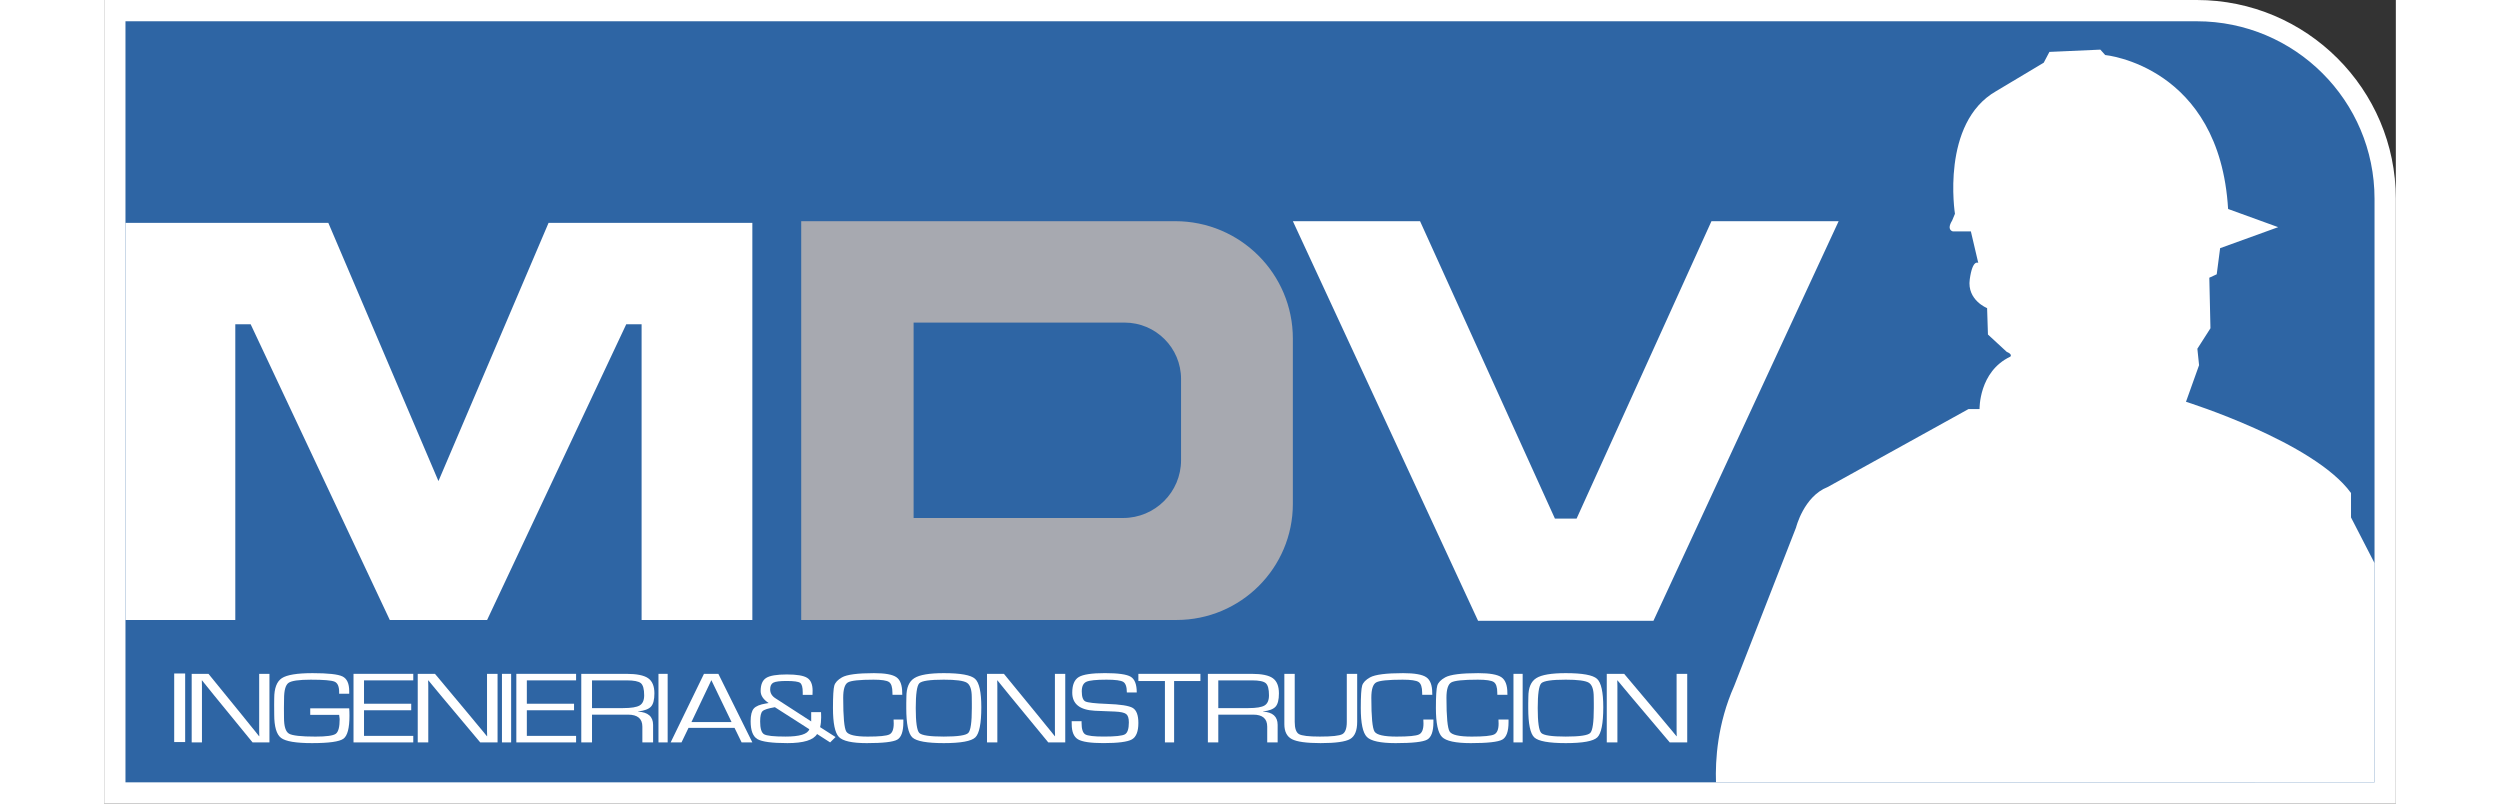
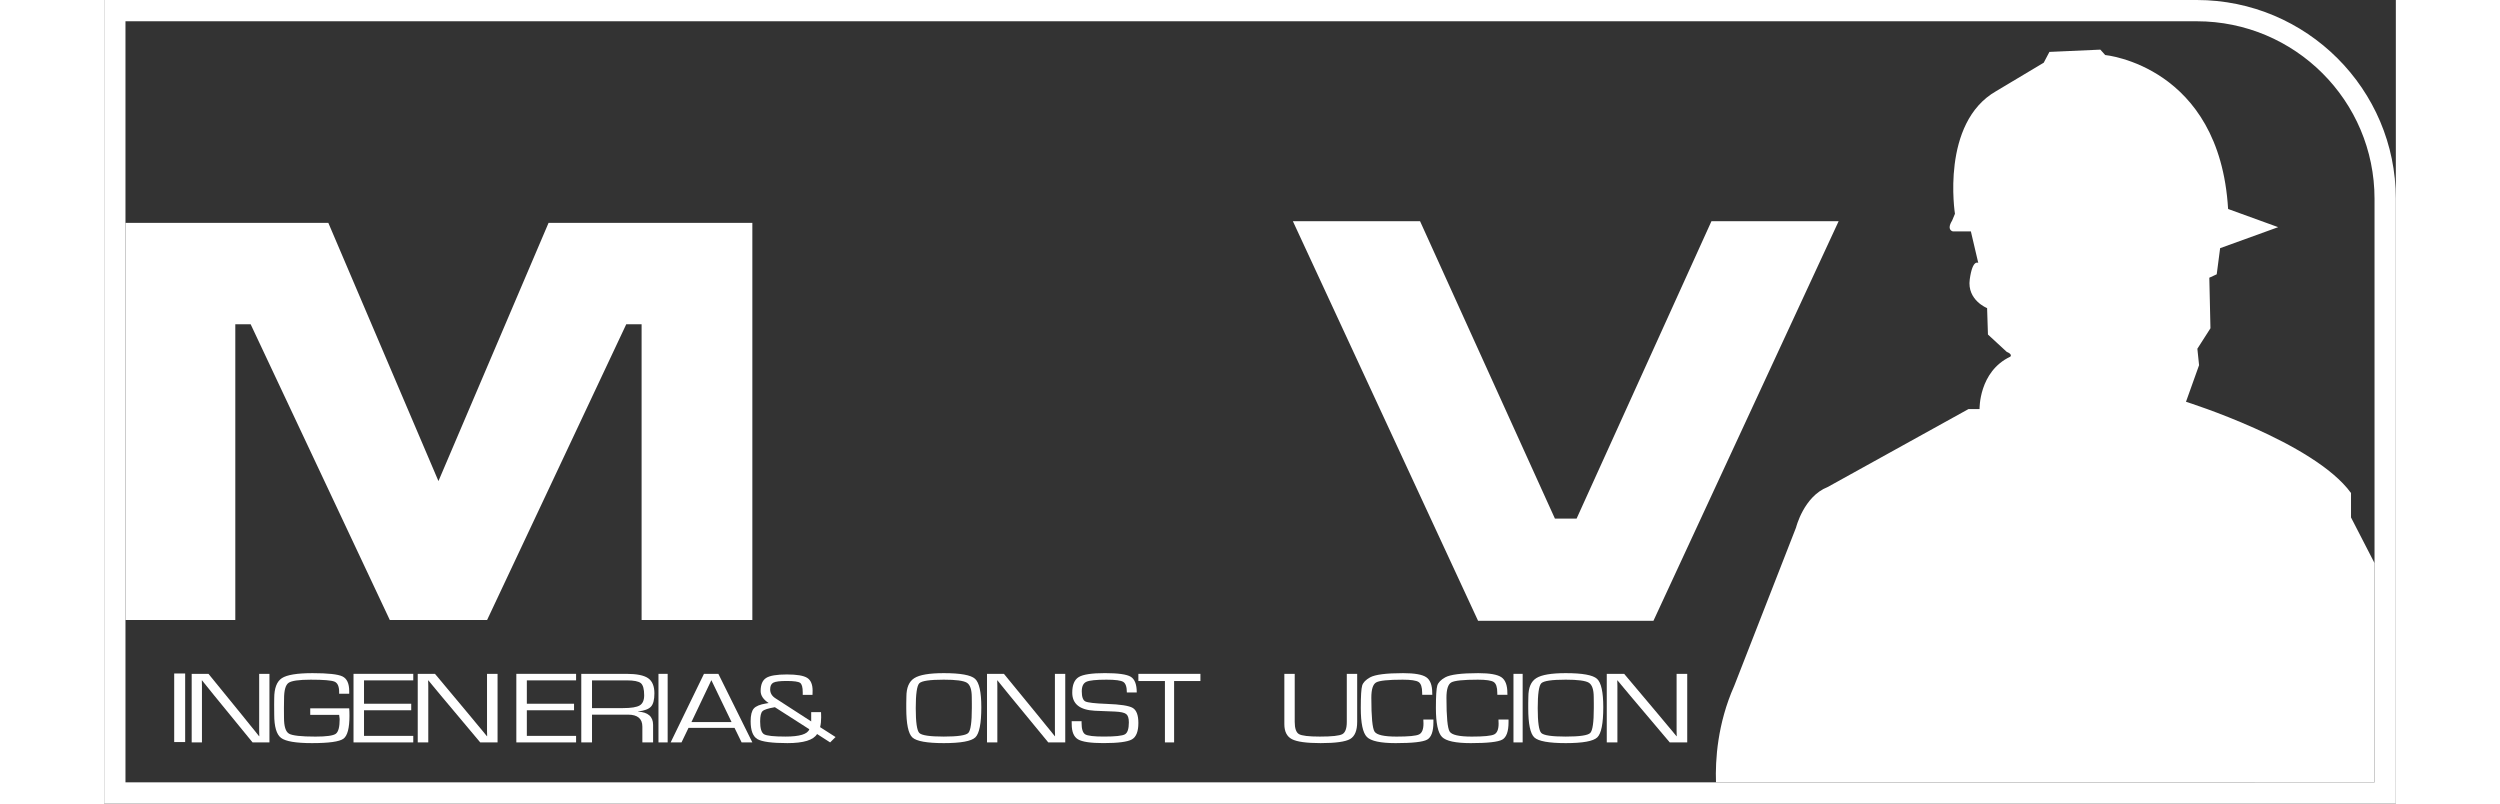
<svg xmlns="http://www.w3.org/2000/svg" xmlns:xlink="http://www.w3.org/1999/xlink" version="1.1" id="Capa_1" x="0px" y="0px" width="280px" height="90px" viewBox="0 0 308.001 108" enable-background="new 0 0 308.001 108" xml:space="preserve">
  <rect x="0" y="0" width="308.001" height="108" fill="#333333" stroke="none" />
  <g>
    <defs>
      <rect id="SVGID_1_" x="0" width="308" height="108" />
    </defs>
    <clipPath id="SVGID_2_">
      <use xlink:href="#SVGID_1_" overflow="visible" />
    </clipPath>
-     <path clip-path="url(#SVGID_2_)" fill="#2E65A4" d="M1.433,106.571V1.43h279.811c13.965,0,25.326,11.342,25.326,25.283v79.858   H1.433z" />
    <path clip-path="url(#SVGID_2_)" fill="#FFFFFF" d="M281.243,2.859c13.196,0,23.894,10.679,23.894,23.853v78.429h-80.421h-22.032   H2.864V2.859h199.819h22.032H281.243 M281.243,0h-56.527h-22.032H2.864H0v2.859v102.282V108h2.864h199.819h22.032h80.421h2.864   v-2.859V26.712C308.001,11.983,295.998,0,281.243,0" />
    <rect x="9.413" y="90.517" clip-path="url(#SVGID_2_)" fill="#FFFFFF" width="1.473" height="9.216" />
    <polygon clip-path="url(#SVGID_2_)" fill="#FFFFFF" points="22.214,90.565 22.214,99.78 19.946,99.78 14.819,93.507 13.986,92.475    13.573,91.962 13.16,91.449 13.125,91.449 13.133,91.792 13.143,92.145 13.143,92.833 13.143,99.78 11.763,99.78 11.763,90.565    14.021,90.565 18.494,96.06 19.659,97.505 20.242,98.22 20.815,98.942 20.851,98.942 20.842,98.598 20.833,98.248 20.833,97.558    20.833,90.565  " />
    <path clip-path="url(#SVGID_2_)" fill="#FFFFFF" d="M27.697,95.196h5.236c0.024,0.238,0.036,0.573,0.036,1.006   c0,1.661-0.271,2.688-0.81,3.082c-0.54,0.394-1.95,0.591-4.229,0.591c-2.154,0-3.539-0.233-4.154-0.699   c-0.614-0.465-0.921-1.511-0.921-3.135l-0.009-1.357l0.009-0.817c0-1.363,0.342-2.271,1.024-2.721   c0.684-0.45,2.061-0.675,4.132-0.675c2.076,0,3.416,0.147,4.019,0.442s0.904,0.952,0.904,1.975v0.351h-1.352v-0.229   c0-0.751-0.205-1.217-0.613-1.394c-0.409-0.178-1.476-0.267-3.2-0.267c-1.594,0-2.59,0.143-2.99,0.429s-0.6,1-0.6,2.144   l-0.018,1.222l0.009,1.316c0,1.161,0.222,1.875,0.667,2.14c0.444,0.266,1.631,0.398,3.558,0.398c1.474,0,2.385-0.126,2.734-0.378   s0.523-0.911,0.523-1.979c0-0.085-0.024-0.274-0.071-0.566h-3.885V95.196z" />
    <polygon clip-path="url(#SVGID_2_)" fill="#FFFFFF" points="34.924,91.442 34.924,94.582 41.269,94.582 41.269,95.459    34.924,95.459 34.924,98.902 41.544,98.902 41.544,99.78 33.513,99.78 33.513,90.564 41.544,90.564 41.544,91.442  " />
    <polygon clip-path="url(#SVGID_2_)" fill="#FFFFFF" points="56.807,91.442 56.807,94.582 63.152,94.582 63.152,95.459    56.807,95.459 56.807,98.902 63.427,98.902 63.427,99.78 55.396,99.78 55.396,90.564 63.427,90.564 63.427,91.442  " />
    <polygon clip-path="url(#SVGID_2_)" fill="#FFFFFF" points="52.873,90.565 52.873,99.78 50.544,99.78 45.281,93.507 44.426,92.475    44.002,91.962 43.579,91.449 43.542,91.449 43.551,91.792 43.561,92.145 43.561,92.833 43.561,99.78 42.144,99.78 42.144,90.565    44.462,90.565 49.054,96.06 50.25,97.505 50.848,98.22 51.437,98.942 51.474,98.942 51.465,98.598 51.456,98.248 51.456,97.558    51.456,90.565  " />
-     <rect x="53.463" y="90.565" clip-path="url(#SVGID_2_)" fill="#FFFFFF" width="1.234" height="9.215" />
    <path clip-path="url(#SVGID_2_)" fill="#FFFFFF" d="M64.124,99.78v-9.215h6.084c1.373,0,2.34,0.196,2.902,0.587   c0.562,0.392,0.842,1.071,0.842,2.039c0,0.851-0.152,1.443-0.458,1.778c-0.306,0.336-0.89,0.554-1.75,0.652v0.02   c1.354,0.072,2.031,0.667,2.031,1.782v2.356h-1.442v-2.12c0-1.075-0.645-1.612-1.937-1.612h-0.477h-4.353v3.732H64.124z    M65.566,95.169h4.165c1.099,0,1.847-0.12,2.247-0.361s0.599-0.695,0.599-1.36c0-0.833-0.148-1.375-0.444-1.628   c-0.297-0.252-0.932-0.378-1.905-0.378h-4.661V95.169z" />
    <rect x="74.499" y="90.565" clip-path="url(#SVGID_2_)" fill="#FFFFFF" width="1.234" height="9.215" />
    <path clip-path="url(#SVGID_2_)" fill="#FFFFFF" d="M84.724,97.829h-6.189l-0.94,1.951h-1.46l4.478-9.215h1.935l4.568,9.215h-1.442   L84.724,97.829z M84.322,97.046l-2.714-5.632l-2.678,5.632H84.322z" />
    <path clip-path="url(#SVGID_2_)" fill="#FFFFFF" d="M95.026,95.709h1.32l0.009,0.242l0.009,0.466c0,0.49-0.046,0.928-0.14,1.311   l2.077,1.33l-0.73,0.722l-1.755-1.127c-0.492,0.814-1.818,1.222-3.978,1.222c-2.085,0-3.432-0.181-4.04-0.54   c-0.608-0.36-0.912-1.159-0.912-2.396c0-0.815,0.141-1.384,0.421-1.708s0.83-0.552,1.646-0.683   c0.075-0.013,0.194-0.033,0.356-0.061c-0.719-0.468-1.078-1.005-1.078-1.613c0-0.859,0.248-1.446,0.743-1.759   c0.495-0.313,1.422-0.469,2.783-0.469c1.332,0,2.242,0.153,2.728,0.459c0.487,0.306,0.73,0.878,0.73,1.715L95.2,93.393h-1.312   v-0.345c0-0.684-0.118-1.108-0.356-1.275c-0.237-0.167-0.846-0.25-1.825-0.25c-0.885,0-1.474,0.074-1.763,0.224   c-0.29,0.147-0.434,0.45-0.434,0.904c0,0.513,0.251,0.922,0.755,1.229l0.295,0.189l4.465,2.889v-0.188v-0.378v-0.473V95.709z    M90.144,95.047c-0.897,0.153-1.452,0.332-1.663,0.536c-0.211,0.205-0.317,0.666-0.317,1.382c0,0.936,0.175,1.509,0.525,1.718   c0.351,0.21,1.316,0.313,2.897,0.313c1.894,0,2.957-0.328,3.188-0.985L90.144,95.047z" />
-     <path clip-path="url(#SVGID_2_)" fill="#FFFFFF" d="M106.098,96.702h1.314v0.351c0,1.256-0.272,2.04-0.816,2.353   c-0.543,0.313-1.912,0.47-4.104,0.47c-1.963,0-3.21-0.276-3.743-0.826c-0.532-0.552-0.798-1.85-0.798-3.894   c0-1.598,0.06-2.602,0.18-3.014c0.121-0.411,0.463-0.78,1.03-1.104c0.664-0.378,2.098-0.567,4.301-0.567   c1.495,0,2.5,0.182,3.018,0.547c0.518,0.364,0.777,1.069,0.777,2.112l0.008,0.25h-1.313l-0.009-0.283   c0-0.743-0.152-1.22-0.458-1.432c-0.307-0.211-0.998-0.316-2.074-0.316c-1.888,0-3.042,0.124-3.459,0.371   c-0.418,0.248-0.626,0.934-0.626,2.06c0,2.588,0.14,4.104,0.42,4.55c0.28,0.445,1.239,0.668,2.876,0.668   c1.556,0,2.528-0.096,2.915-0.29c0.386-0.193,0.58-0.68,0.58-1.458L106.098,96.702z" />
    <path clip-path="url(#SVGID_2_)" fill="#FFFFFF" d="M112.851,90.47c2.237,0,3.636,0.254,4.198,0.763   c0.561,0.509,0.841,1.78,0.841,3.815c0,2.191-0.27,3.543-0.807,4.057c-0.537,0.513-1.948,0.77-4.232,0.77   c-2.272,0-3.682-0.255-4.228-0.763c-0.546-0.509-0.82-1.823-0.82-3.942v-0.648l0.017-0.871c0-1.224,0.354-2.061,1.063-2.508   C109.591,90.694,110.914,90.47,112.851,90.47 M112.842,91.348c-1.874,0-2.969,0.161-3.287,0.486   c-0.318,0.323-0.477,1.436-0.477,3.335c0,1.903,0.159,3.017,0.477,3.341c0.318,0.325,1.414,0.486,3.287,0.486   c1.879,0,2.977-0.161,3.295-0.486c0.318-0.324,0.478-1.438,0.478-3.341v-0.602l-0.009-0.871c0-1.017-0.22-1.663-0.659-1.937   C115.507,91.485,114.473,91.348,112.842,91.348" />
    <path clip-path="url(#SVGID_2_)" fill="#FFFFFF" d="M196.443,90.47c2.237,0,3.636,0.254,4.197,0.763   c0.561,0.509,0.841,1.78,0.841,3.815c0,2.191-0.269,3.543-0.807,4.057c-0.537,0.513-1.948,0.77-4.231,0.77   c-2.272,0-3.682-0.255-4.228-0.763c-0.547-0.509-0.82-1.823-0.82-3.942v-0.648l0.017-0.871c0-1.224,0.354-2.061,1.063-2.508   C193.184,90.694,194.506,90.47,196.443,90.47 M196.435,91.348c-1.874,0-2.97,0.161-3.287,0.486   c-0.317,0.323-0.477,1.436-0.477,3.335c0,1.903,0.159,3.017,0.477,3.341c0.317,0.325,1.413,0.486,3.287,0.486   c1.879,0,2.978-0.161,3.295-0.486c0.318-0.324,0.478-1.438,0.478-3.341v-0.602l-0.01-0.871c0-1.017-0.22-1.663-0.658-1.937   C199.099,91.485,198.064,91.348,196.435,91.348" />
    <polygon clip-path="url(#SVGID_2_)" fill="#FFFFFF" points="129.17,90.565 129.17,99.78 126.889,99.78 121.73,93.507    120.891,92.475 120.476,91.962 120.062,91.449 120.025,91.449 120.035,91.792 120.043,92.145 120.043,92.833 120.043,99.78    118.654,99.78 118.654,90.565 120.927,90.565 125.428,96.06 126.6,97.505 127.186,98.22 127.764,98.942 127.799,98.942    127.791,98.598 127.781,98.248 127.781,97.558 127.781,90.565  " />
    <path clip-path="url(#SVGID_2_)" fill="#FFFFFF" d="M138.78,93.063h-1.332c0-0.743-0.16-1.214-0.479-1.415   c-0.32-0.2-1.07-0.3-2.254-0.3c-1.405,0-2.31,0.095-2.716,0.287c-0.406,0.19-0.609,0.617-0.609,1.279   c0,0.742,0.159,1.194,0.479,1.356c0.318,0.161,1.268,0.272,2.846,0.331c1.851,0.063,3.027,0.245,3.529,0.546   c0.502,0.302,0.753,0.978,0.753,2.025c0,1.135-0.289,1.869-0.866,2.202c-0.578,0.332-1.853,0.499-3.826,0.499   c-1.711,0-2.85-0.168-3.416-0.503c-0.566-0.335-0.849-1.012-0.849-2.029l-0.008-0.411h1.332v0.229c0,0.823,0.163,1.336,0.488,1.536   s1.157,0.3,2.498,0.3c1.538,0,2.484-0.1,2.838-0.3s0.531-0.735,0.531-1.604c0-0.563-0.12-0.938-0.361-1.124   c-0.241-0.188-0.745-0.299-1.51-0.334l-1.393-0.055l-1.323-0.054c-2.014-0.107-3.021-0.918-3.021-2.431   c0-1.049,0.293-1.748,0.879-2.1c0.586-0.352,1.756-0.526,3.508-0.526c1.776,0,2.934,0.163,3.474,0.489   C138.511,91.286,138.78,91.987,138.78,93.063" />
    <polygon clip-path="url(#SVGID_2_)" fill="#FFFFFF" points="143.801,91.53 143.801,99.78 142.566,99.78 142.566,91.53    138.998,91.53 138.998,90.565 147.337,90.565 147.337,91.53  " />
-     <path clip-path="url(#SVGID_2_)" fill="#FFFFFF" d="M148.339,99.78v-9.215h5.912c1.334,0,2.273,0.196,2.819,0.587   c0.546,0.392,0.818,1.071,0.818,2.039c0,0.851-0.148,1.443-0.446,1.778c-0.296,0.336-0.864,0.554-1.7,0.652v0.02   c1.314,0.072,1.974,0.667,1.974,1.782v2.356h-1.401v-2.12c0-1.075-0.627-1.612-1.883-1.612h-0.463h-4.229v3.732H148.339z    M149.74,95.169h4.047c1.068,0,1.794-0.12,2.183-0.361c0.388-0.241,0.582-0.695,0.582-1.36c0-0.833-0.144-1.375-0.433-1.628   c-0.287-0.252-0.904-0.378-1.851-0.378h-4.529V95.169z" />
    <path clip-path="url(#SVGID_2_)" fill="#FFFFFF" d="M167.01,90.565h1.395v6.454c0,1.17-0.315,1.938-0.945,2.305   c-0.632,0.367-1.955,0.551-3.971,0.551c-1.89,0-3.174-0.177-3.853-0.53c-0.68-0.354-1.019-1.024-1.019-2.015v-0.311v-6.454h1.394   v6.454c0,0.872,0.19,1.421,0.57,1.645c0.381,0.222,1.315,0.333,2.808,0.333c1.617,0,2.626-0.109,3.023-0.327   c0.398-0.218,0.598-0.769,0.598-1.65V90.565z" />
    <path clip-path="url(#SVGID_2_)" fill="#FFFFFF" d="M177.297,96.702h1.355v0.351c0,1.256-0.28,2.04-0.842,2.353   c-0.561,0.313-1.973,0.47-4.234,0.47c-2.025,0-3.313-0.276-3.862-0.826c-0.549-0.552-0.824-1.85-0.824-3.894   c0-1.598,0.063-2.602,0.186-3.014c0.124-0.411,0.479-0.78,1.063-1.104c0.686-0.378,2.165-0.567,4.438-0.567   c1.541,0,2.58,0.182,3.114,0.547c0.534,0.364,0.802,1.069,0.802,2.112l0.009,0.25h-1.355l-0.009-0.283   c0-0.743-0.158-1.22-0.474-1.432c-0.316-0.211-1.029-0.316-2.14-0.316c-1.949,0-3.14,0.124-3.57,0.371   c-0.432,0.248-0.646,0.934-0.646,2.06c0,2.588,0.145,4.104,0.434,4.55c0.29,0.445,1.279,0.668,2.968,0.668   c1.606,0,2.609-0.096,3.008-0.29c0.398-0.193,0.598-0.68,0.598-1.458L177.297,96.702z" />
    <path clip-path="url(#SVGID_2_)" fill="#FFFFFF" d="M187.393,96.702h1.355v0.351c0,1.256-0.28,2.04-0.843,2.353   c-0.561,0.313-1.972,0.47-4.233,0.47c-2.026,0-3.313-0.276-3.862-0.826c-0.55-0.552-0.825-1.85-0.825-3.894   c0-1.598,0.063-2.602,0.187-3.014c0.124-0.411,0.479-0.78,1.063-1.104c0.686-0.378,2.165-0.567,4.438-0.567   c1.541,0,2.579,0.182,3.113,0.547c0.535,0.364,0.803,1.069,0.803,2.112l0.009,0.25h-1.356l-0.008-0.283   c0-0.743-0.159-1.22-0.475-1.432c-0.315-0.211-1.028-0.316-2.139-0.316c-1.95,0-3.14,0.124-3.57,0.371   c-0.432,0.248-0.647,0.934-0.647,2.06c0,2.588,0.146,4.104,0.435,4.55s1.278,0.668,2.968,0.668c1.606,0,2.609-0.096,3.007-0.29   c0.399-0.193,0.599-0.68,0.599-1.458L187.393,96.702z" />
    <rect x="189.411" y="90.565" clip-path="url(#SVGID_2_)" fill="#FFFFFF" width="1.234" height="9.215" />
    <polygon clip-path="url(#SVGID_2_)" fill="#FFFFFF" points="212.763,90.565 212.763,99.78 210.416,99.78 205.112,93.507    204.25,92.475 203.824,91.962 203.396,91.449 203.36,91.449 203.37,91.792 203.379,92.145 203.379,92.833 203.379,99.78    201.95,99.78 201.95,90.565 204.288,90.565 208.915,96.06 210.12,97.505 210.722,98.22 211.316,98.942 211.353,98.942    211.344,98.598 211.335,98.248 211.335,97.558 211.335,90.565  " />
    <path clip-path="url(#SVGID_2_)" fill="#FFFFFF" d="M305.137,105.141V75.68l-3.161-6.136v-3.283   C297.005,59.389,279.797,54,279.797,54l1.759-4.918l-0.229-2.213l1.759-2.749l-0.153-6.795l0.995-0.458l0.458-3.512l7.802-2.825   l-6.73-2.443c-1.146-19.241-16.52-20.691-16.52-20.691l-0.649-0.725l-6.846,0.305l-0.765,1.451l-6.387,3.817   c-7.494,4.275-5.544,16.492-5.544,16.492l-0.383,0.916c-0.803,1.298,0.115,1.451,0.115,1.451h2.408l0.994,4.238   c0,0-0.765-0.573-1.146,2.214c-0.383,2.787,2.333,3.855,2.333,3.855l0.114,3.55l2.523,2.329c0.842,0.343,0.479,0.649,0.479,0.649   c-4.244,2.004-4.13,7.043-4.13,7.043h-1.491l-18.929,10.479c-3.213,1.26-4.244,5.439-4.244,5.439l-8.317,21.303   c-2.257,5.077-2.545,9.976-2.443,12.939h8.087H305.137z" />
    <polygon clip-path="url(#SVGID_2_)" fill="#FFFFFF" points="216.021,29.727 197.896,69.697 196.438,69.697 194.98,69.697    176.855,29.727 159.762,29.727 184.655,83.44 196.438,83.44 208.221,83.44 233.115,29.727  " />
-     <path clip-path="url(#SVGID_2_)" fill="#A7A9B0" d="M143.951,29.727H93.684v53.598h50.439c8.637,0,15.638-6.989,15.638-15.611   V45.511C159.762,36.794,152.684,29.727,143.951,29.727 M144.734,61.843c0,4.295-3.488,7.776-7.791,7.776h-28.155V43.355h28.352   c4.194,0,7.594,3.394,7.594,7.581V61.843z" />
    <polygon clip-path="url(#SVGID_2_)" fill="#FFFFFF" points="59.727,29.956 44.928,64.658 30.129,29.956 2.864,29.956 2.864,83.326    17.625,83.326 17.625,43.584 19.69,43.584 38.389,83.326 44.928,83.326 51.467,83.326 70.167,43.584 72.231,43.584 72.231,83.326    87.116,83.326 87.116,29.956  " />
  </g>
</svg>